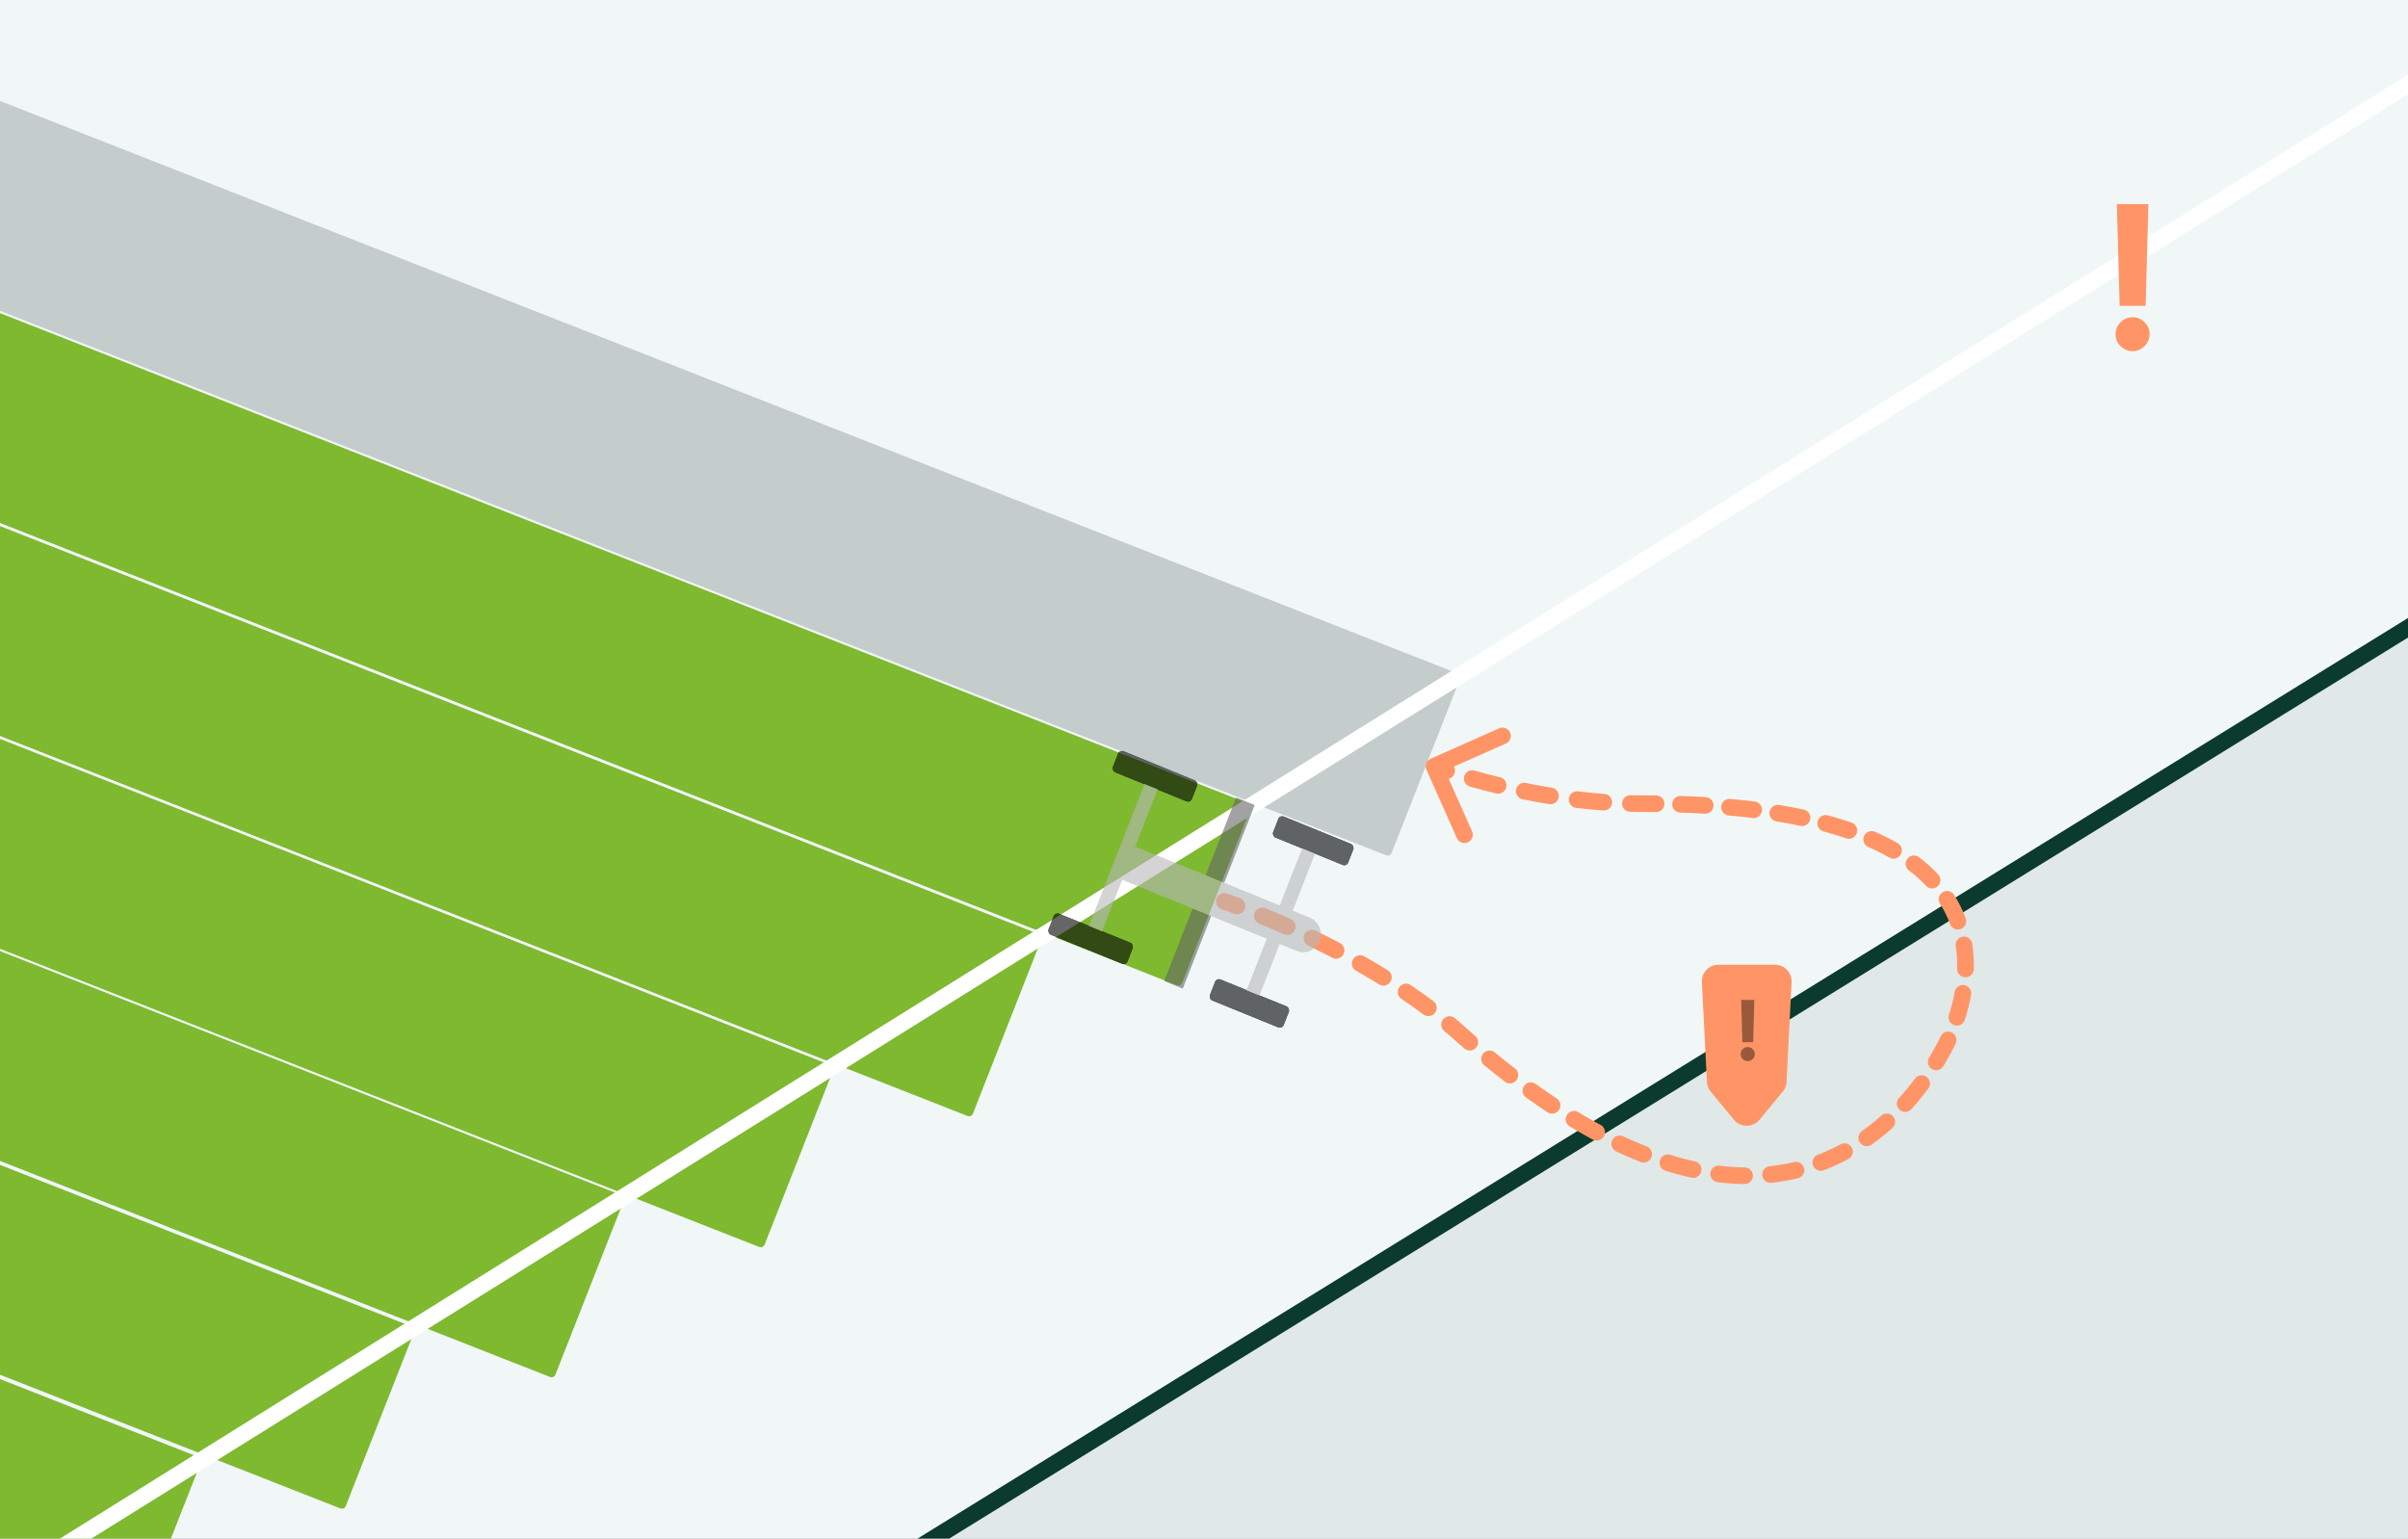
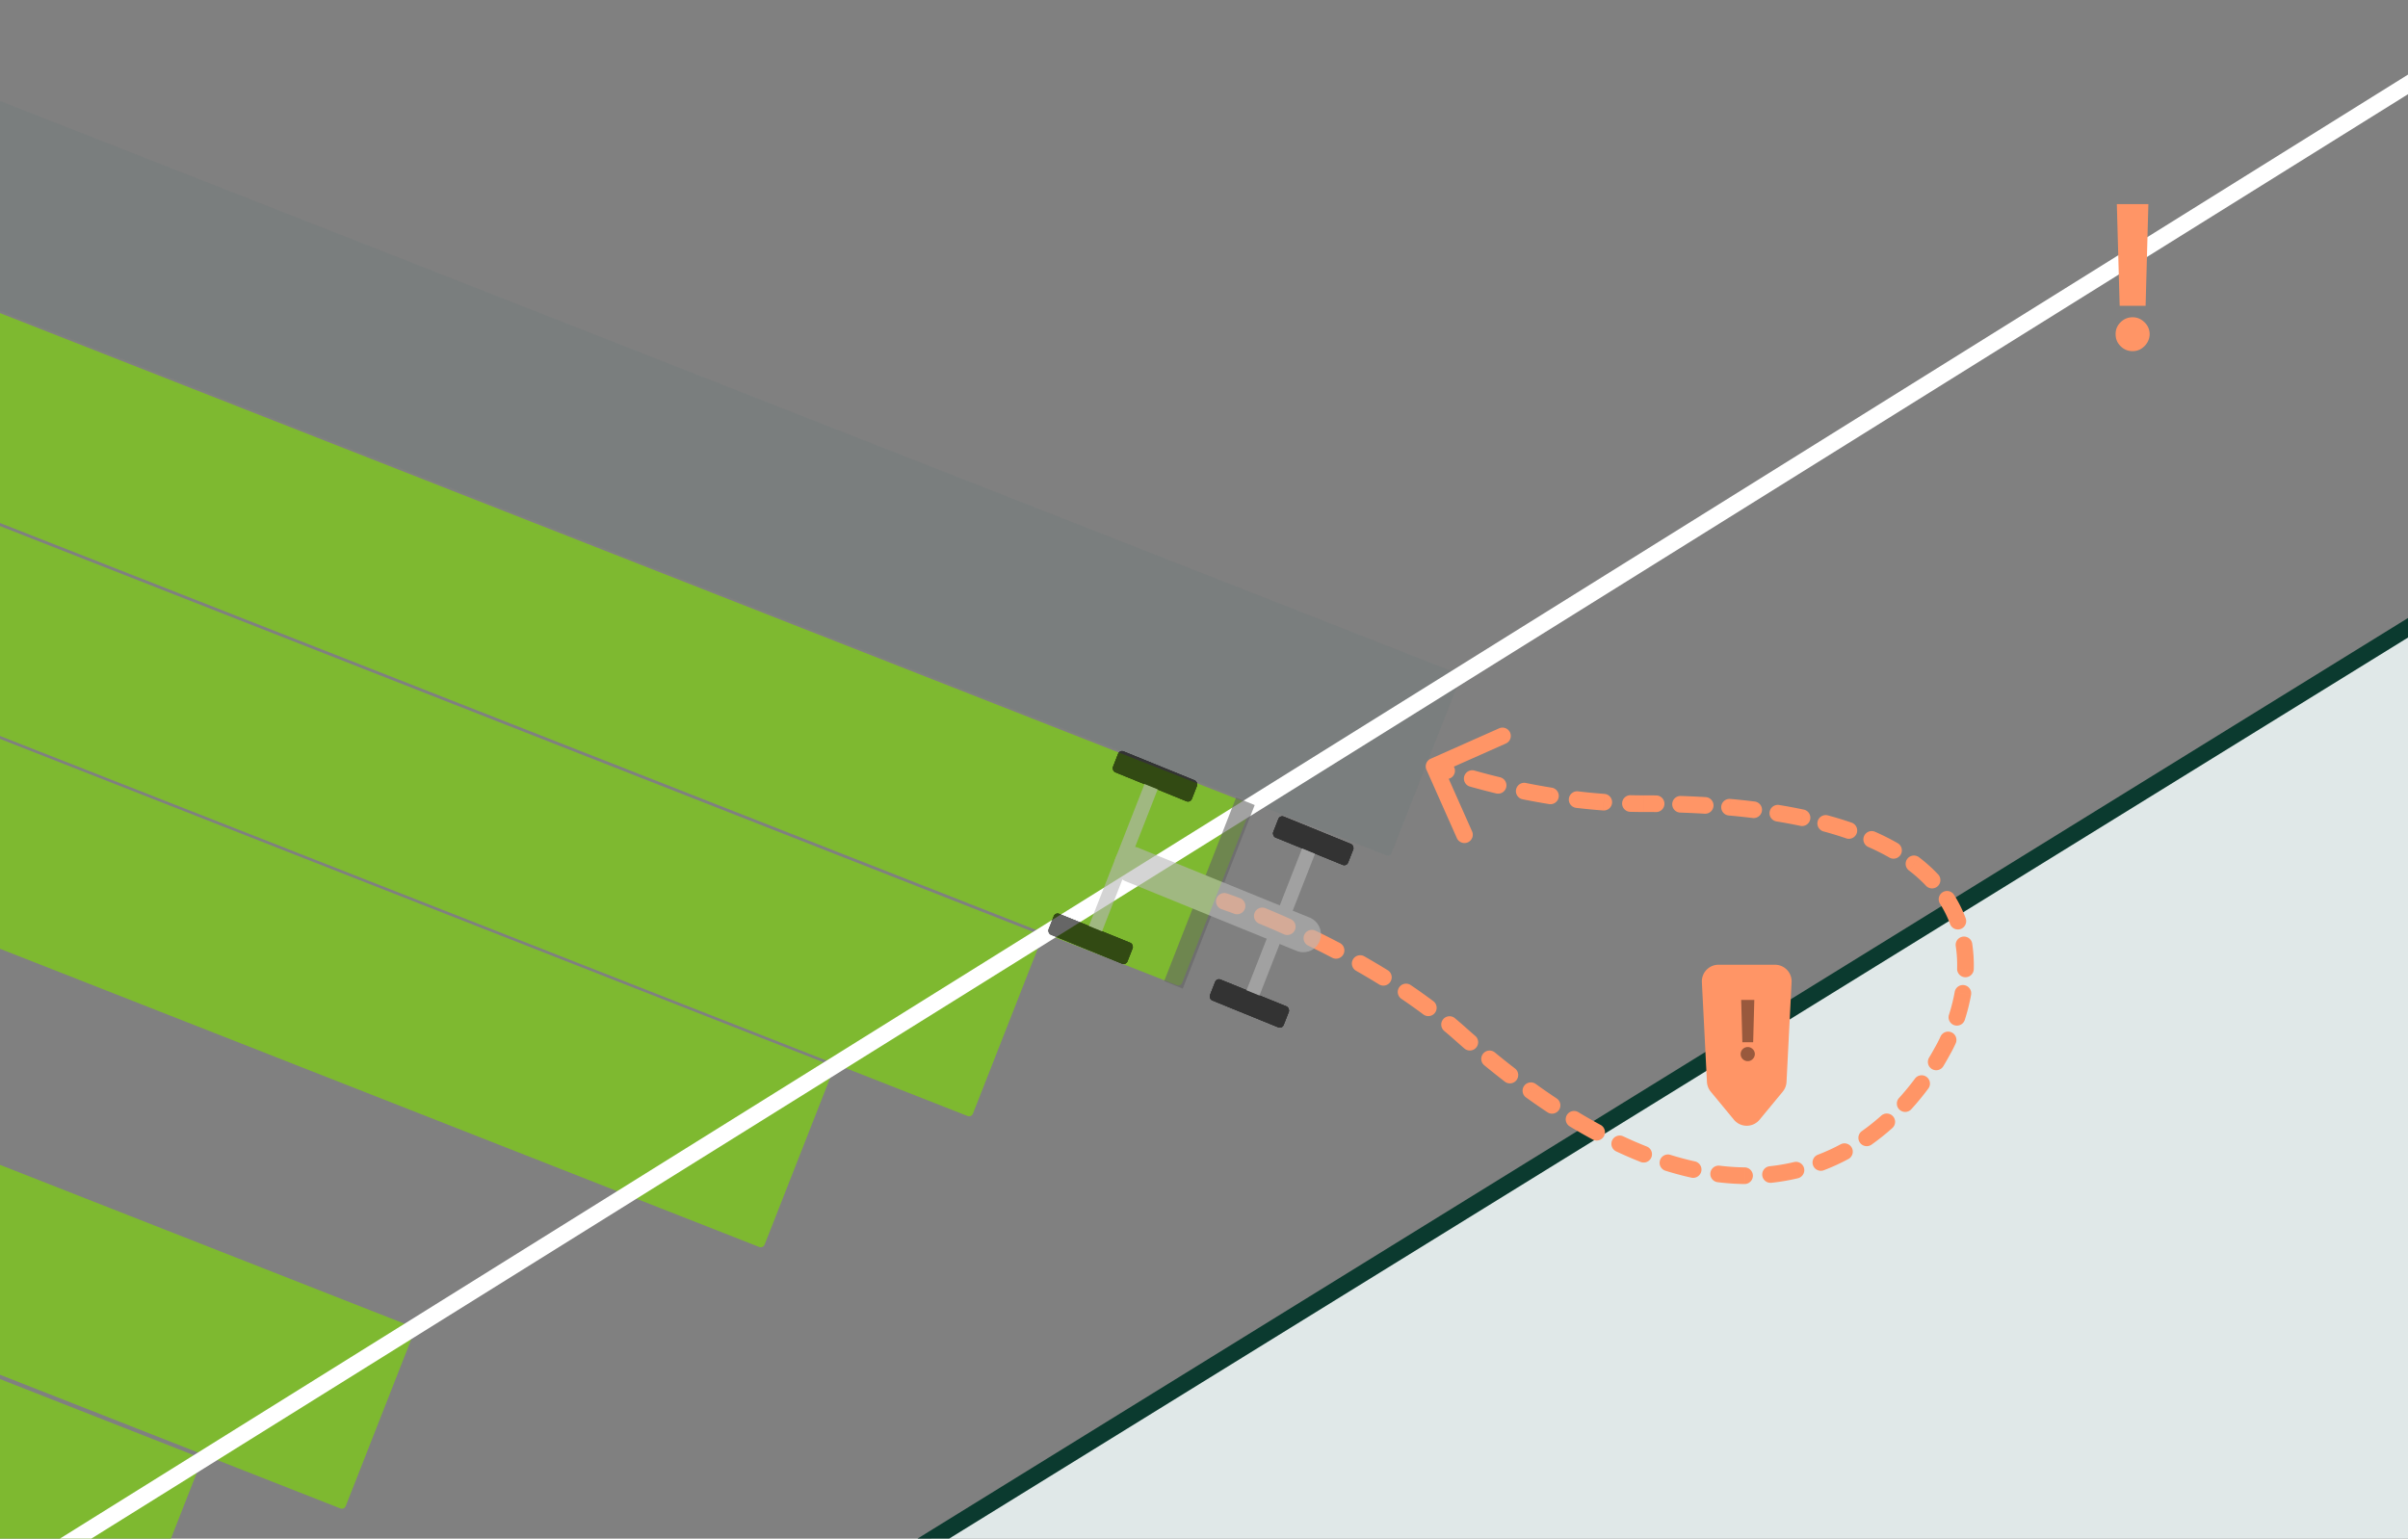
<svg xmlns="http://www.w3.org/2000/svg" width="579" height="370" fill="none" viewBox="0 0 579 370">
  <rect x="0" y="0" width="579" height="370" fill="#808080" stroke="none" />
  <g clip-path="url(#a)">
-     <path fill="#F1F7F7" d="M-627.198-443h1282.21v972.709h-1282.21z" />
    <path fill="#E0E8E8" d="m211.112 377.803 391.226-241.349 106.07 171.939-391.227 241.349-106.069-171.939Z" />
    <path stroke="#0B3A2F" stroke-width="4" d="M-267.051 673.602 1088.39-163.702" />
    <rect width="787.842" height="46.977" x="-684.634" y="62.698" fill="#7EB930" rx="1" transform="rotate(21.446 -684.634 62.698)" />
    <rect width="803.691" height="46.977" x="-648.103" y="25.535" fill="#7EB930" rx="1" transform="rotate(21.446 -648.103 25.535)" />
-     <rect width="860.255" height="46.977" x="-650.331" y="-26.758" fill="#7EB930" rx="1" transform="rotate(21.446 -650.331 -26.758)" />
    <rect width="941.276" height="46.977" x="-675.444" y="-87.643" fill="#7EB930" rx="1" transform="rotate(21.446 -675.444 -87.643)" />
    <rect width="960.93" height="46.977" x="-643.647" y="-126.326" fill="#7EB930" rx="1" transform="rotate(21.446 -643.647 -126.326)" />
    <rect width="1009.16" height="46.977" x="-638.24" y="-175.418" fill="#7EB930" rx="1" transform="rotate(21.446 -638.24 -175.418)" />
    <rect width="546.644" height="46.977" x="-157.37" y="-37.543" fill="#6F7D7D" fill-opacity=".35" rx="1" transform="rotate(21.446 -157.37 -37.543)" />
    <path stroke="#fff" stroke-width="4" d="M-394.751 627.493 1047.73-271.986" />
    <path fill="#FF9566" d="M295.023 214.86a2 2 0 1 0-1.271 3.793l1.271-3.793Zm56.014 33.675-1.33 1.494 1.33-1.494Zm116.062 4.145 1.727 1.008-1.727-1.008Zm-123.092-70.221a2 2 0 0 0-1.015 2.64l7.309 16.449a2 2 0 0 0 3.656-1.625l-6.498-14.621 14.621-6.497a2 2 0 0 0-1.624-3.656l-16.449 7.31Zm-47.26 37.273a2 2 0 0 0 1.403-3.746l-1.403 3.746Zm7.539-1.323a1.999 1.999 0 1 0-1.53 3.696l1.53-3.696Zm4.418 6.263a2 2 0 1 0 1.639-3.649l-1.639 3.649Zm7.611-.858a2 2 0 1 0-1.748 3.598l1.748-3.598Zm4.031 6.515a2 2 0 0 0 1.858-3.542l-1.858 3.542Zm7.651-.38a2.001 2.001 0 0 0-1.977 3.478l1.977-3.478Zm3.582 6.772a2 2 0 0 0 2.104-3.402l-2.104 3.402Zm7.657.189a2 2 0 1 0-2.242 3.312l2.242-3.312Zm3.005 7.044a2 2 0 0 0 2.396-3.203l-2.396 3.203Zm7.606.914a2 2 0 1 0-2.566 3.068l2.566-3.068Zm2.285 7.291a2 2 0 0 0 2.62-3.022l-2.62 3.022Zm7.302.931a1.999 1.999 0 1 0-2.538 3.091l2.538-3.091Zm2.442 7.057a2.001 2.001 0 0 0 2.444-3.167l-2.444 3.167Zm7.389.52a2 2 0 0 0-2.336 3.247l2.336-3.247Zm2.819 6.813a2 2 0 1 0 2.212-3.333l-2.212 3.333Zm7.424-.028a2 2 0 0 0-2.068 3.424l2.068-3.424Zm3.456 6.583a1.999 1.999 0 1 0 1.898-3.52l-1.898 3.52Zm7.376-.755a2 2 0 1 0-1.7 3.62l1.7-3.62Zm4.144 6.146a2 2 0 1 0 1.466-3.722l-1.466 3.722Zm7.208-1.693a2 2 0 1 0-1.189 3.818l1.189-3.818Zm4.993 5.469a2 2 0 0 0 .865-3.906l-.865 3.906Zm6.803-2.881a1.999 1.999 0 1 0-.486 3.97l.486-3.97Zm5.967 4.412a2 2 0 0 0 .052-4l-.052 4Zm6.052-4.276a1.999 1.999 0 1 0 .426 3.977l-.426-3.977Zm6.811 2.882a2 2 0 0 0-.927-3.891l.927 3.891Zm4.792-5.656a2 2 0 1 0 1.427 3.737l-1.427-3.737Zm7.335 1.033a2 2 0 0 0-1.894-3.524l1.894 3.524Zm3.198-6.681a2.001 2.001 0 0 0 2.309 3.266l-2.309-3.266Zm7.365-.762a2 2 0 1 0-2.664-2.984l2.664 2.984Zm1.622-7.239a2 2 0 1 0 2.961 2.689l-2.961-2.689Zm7.056-2.293a2.001 2.001 0 0 0-3.211-2.387l3.211 2.387Zm.158-7.405a2 2 0 0 0 3.426 2.065l-3.426-2.065Zm6.393-3.415a2 2 0 1 0-3.633-1.674l3.633 1.674Zm-1.598-6.925a2 2 0 1 0 3.81 1.216l-3.81-1.216Zm5.3-4.738a2 2 0 1 0-3.936-.711l3.936.711Zm-3.351-6.251a2.001 2.001 0 0 0 3.999.108l-3.999-.108Zm3.621-6.113a2 2 0 0 0-3.953.609l3.953-.609Zm-5.318-4.68a2 2 0 0 0 3.751-1.391l-3.751 1.391Zm.961-7.023a2 2 0 1 0-3.381 2.138l3.381-2.138Zm-6.742-2.175a2 2 0 1 0 2.911-2.744l-2.911 2.744Zm-1.688-6.868a2 2 0 0 0-2.428 3.179l2.428-3.179Zm-7.117.083a2 2 0 0 0 1.989-3.471l-1.989 3.471Zm-3.452-6.206a2 2 0 1 0-1.614 3.66l1.614-3.66Zm-6.907 1.594a2 2 0 0 0 1.303-3.781l-1.303 3.781Zm-4.435-5.537a1.999 1.999 0 1 0-1.045 3.861l1.045-3.861Zm-6.652 2.515a2 2 0 1 0 .828-3.913l-.828 3.913Zm-5.061-5.012a2 2 0 1 0-.644 3.948l.644-3.948Zm-6.385 3.129a2 2 0 1 0 .488-3.97l-.488 3.97Zm-5.371-4.589a2 2 0 0 0-.355 3.985l.355-3.985Zm-6.146 3.556a2 2 0 1 0 .237-3.993l-.237 3.993Zm-5.748-4.269a2 2 0 0 0-.133 3.998l.133-3.998Zm-5.899 3.872a2.001 2.001 0 0 0 .043-4l-.043 4Zm-6.165-4.057a1.999 1.999 0 1 0-.103 3.998l.103-3.998Zm-6.622 3.672a2 2 0 1 0 .294-3.989l-.294 3.989Zm-6.023-4.599a2 2 0 0 0-.471 3.972l.471-3.972Zm-6.925 3.07a2 2 0 0 0 .635-3.949l-.635 3.949Zm-5.619-5.082a2 2 0 0 0-.789 3.922l.789-3.922Zm-7.142 2.517a2 2 0 0 0 .938-3.889l-.938 3.889Zm-5.212-5.499a2 2 0 0 0-1.089 3.849l1.089-3.849Zm-7.324 1.941a2 2 0 0 0 1.261-3.796l-1.261 3.796Zm-52.829 29.509-.636 1.897h.002l.007.003a.372.372 0 0 1 .035.012l.145.049a124.11 124.11 0 0 1 2.806 1.015l1.403-3.746a135.712 135.712 0 0 0-2.908-1.051l-.16-.055-.042-.014-.012-.004-.003-.001-.001-.001h-.001l-.635 1.896Zm8.368 5.349a215.73 215.73 0 0 1 5.948 2.567l1.639-3.649a221.062 221.062 0 0 0-6.057-2.614l-1.53 3.696Zm11.811 5.307c1.864.905 3.798 1.878 5.779 2.917l1.858-3.542a211.209 211.209 0 0 0-5.889-2.973l-1.748 3.598Zm11.453 6.015a174.44 174.44 0 0 1 5.559 3.294l2.104-3.402a179.738 179.738 0 0 0-5.686-3.37l-1.977 3.478Zm10.974 6.795a136.775 136.775 0 0 1 5.247 3.732l2.396-3.203a140.99 140.99 0 0 0-5.401-3.841l-2.242 3.312Zm10.287 7.714c.821.687 1.63 1.385 2.426 2.093l2.659-2.988a106.608 106.608 0 0 0-2.519-2.173l-2.566 3.068Zm2.426 2.093c.813.723 1.621 1.433 2.425 2.13l2.62-3.022c-.79-.686-1.585-1.384-2.386-2.096l-2.659 2.988Zm7.189 6.152a209.19 209.19 0 0 0 4.98 3.966l2.444-3.167a207.267 207.267 0 0 1-4.886-3.89l-2.538 3.091Zm10.033 7.733a165.69 165.69 0 0 0 5.155 3.566l2.212-3.333a161.28 161.28 0 0 1-5.031-3.48l-2.336 3.247Zm10.511 6.962a129.44 129.44 0 0 0 5.524 3.159l1.898-3.52a126.93 126.93 0 0 1-5.354-3.063l-2.068 3.424Zm11.2 6.024a99.26 99.26 0 0 0 5.844 2.526l1.466-3.722a96.283 96.283 0 0 1-5.61-2.424l-1.7 3.62Zm11.863 4.651a75.754 75.754 0 0 0 6.182 1.651l.865-3.906a72.422 72.422 0 0 1-5.858-1.563l-1.189 3.818Zm12.499 2.74c2.221.272 4.371.414 6.453.442l.052-4a55.53 55.53 0 0 1-6.019-.412l-.486 3.97Zm12.931.143c2.22-.238 4.348-.61 6.385-1.095l-.927-3.891a47.115 47.115 0 0 1-5.884 1.009l.426 3.977Zm12.604-3.014a50.586 50.586 0 0 0 5.908-2.704l-1.894-3.524a46.39 46.39 0 0 1-5.441 2.491l1.427 3.737Zm11.415-6.119a56.985 56.985 0 0 0 5.056-4.028l-2.664-2.984a53.02 53.02 0 0 1-4.701 3.746l2.309 3.266Zm9.639-8.578a66.144 66.144 0 0 0 4.095-4.982l-3.211-2.387a61.863 61.863 0 0 1-3.845 4.68l2.961 2.689Zm7.679-10.322c.812-1.347 1.429-2.495 1.556-2.713l-3.455-2.016c-.285.49-.683 1.264-1.527 2.664l3.426 2.065Zm1.556-2.713a34.47 34.47 0 0 0 1.411-2.767l-3.633-1.674a30.131 30.131 0 0 1-1.233 2.425l3.455 2.016Zm3.623-8.476c.57-1.787 1.1-3.793 1.49-5.954l-3.936-.711a43.469 43.469 0 0 1-1.364 5.449l3.81 1.216Zm2.138-12.097a34.721 34.721 0 0 0-.378-6.221l-3.953.609c.286 1.861.381 3.706.332 5.504l3.999.108Zm-1.945-12.292a30.073 30.073 0 0 0-2.79-5.632l-3.381 2.138a25.992 25.992 0 0 1 2.42 4.885l3.751-1.391Zm-6.621-10.551a38.058 38.058 0 0 0-4.599-4.124l-2.428 3.179a33.947 33.947 0 0 1 4.116 3.689l2.911-2.744Zm-9.727-7.512a58.44 58.44 0 0 0-5.441-2.735l-1.614 3.66a54.193 54.193 0 0 1 5.066 2.546l1.989-3.471Zm-11.045-4.922a88.403 88.403 0 0 0-5.738-1.756l-1.045 3.861a85.164 85.164 0 0 1 5.48 1.676l1.303-3.781Zm-11.562-3.154a128.35 128.35 0 0 0-5.889-1.099l-.644 3.948c1.987.324 3.888.68 5.705 1.064l.828-3.913Zm-11.786-1.94a176.68 176.68 0 0 0-5.859-.619l-.355 3.985c1.976.176 3.884.378 5.726.604l.488-3.97Zm-11.768-1.056a229.181 229.181 0 0 0-5.985-.276l-.133 3.998c2.018.067 3.978.158 5.881.271l.237-3.993Zm-11.841-.404a276.924 276.924 0 0 0-3.041-.016v4c1.012 0 2.012.005 2.998.016l.043-4Zm-3.041-.016c-1.062 0-2.118-.014-3.167-.041l-.103 3.998c1.083.028 2.173.043 3.27.043v-4Zm-9.495-.358a143.227 143.227 0 0 1-6.317-.61l-.471 3.972c2.111.251 4.28.463 6.494.627l.294-3.989Zm-12.607-1.489c-2.174-.35-4.264-.732-6.254-1.133l-.789 3.922c2.038.41 4.179.802 6.408 1.16l.635-3.949Zm-12.458-2.505a163.058 163.058 0 0 1-6.15-1.61l-1.089 3.849c1.871.529 3.983 1.09 6.301 1.65l.938-3.889Zm-12.213-3.465a96.552 96.552 0 0 1-2.201-.759c-.249-.089-.437-.159-.561-.205l-.139-.052-.032-.012a.024.024 0 0 1-.007-.003h-.001l-.718 1.867-.718 1.866h.001v.001h.001l.004.001.012.005.042.016.159.06a97.712 97.712 0 0 0 2.897 1.011l1.261-3.796Z" />
    <g opacity=".6">
      <rect width="20.472" height="5.404" fill="#000" rx="1" transform="matrix(-.926 -.377 .365 -.931 270.73 232.127)" />
      <rect width="20.472" height="5.404" fill="#000" rx="1" transform="matrix(-.926 -.377 .365 -.931 270.73 232.127)" />
      <rect width="20.472" height="5.404" fill="#000" rx="1" transform="matrix(-.926 -.377 .365 -.931 270.73 232.127)" />
      <rect width="20.472" height="5.404" fill="#000" rx="1" transform="matrix(-.926 -.377 .365 -.931 286.21 193.061)" />
      <rect width="20.472" height="5.404" fill="#000" rx="1" transform="matrix(-.926 -.377 .365 -.931 286.21 193.061)" />
      <rect width="20.472" height="5.404" fill="#000" rx="1" transform="matrix(-.926 -.377 .365 -.931 286.21 193.061)" />
      <path fill="#B7B7B7" d="m264.989 223.962-3.164-1.29L275.2 188.54l3.164 1.29z" />
      <path fill="#646464" d="m284.39 237.747-4.466-1.82 17.3-44.147 4.467 1.819z" />
      <rect width="19.126" height="5.404" fill="#000" rx="1" transform="matrix(-.926 -.377 .365 -.931 308.284 247.426)" />
      <rect width="19.126" height="5.404" fill="#000" rx="1" transform="matrix(-.926 -.377 .365 -.931 308.284 247.426)" />
      <rect width="19.126" height="5.404" fill="#000" rx="1" transform="matrix(-.926 -.377 .365 -.931 308.284 247.426)" />
      <rect width="19.439" height="5.404" fill="#000" rx="1" transform="matrix(-.926 -.377 .365 -.931 323.779 208.366)" />
      <rect width="19.439" height="5.404" fill="#000" rx="1" transform="matrix(-.926 -.377 .365 -.931 323.779 208.366)" />
      <rect width="19.439" height="5.404" fill="#000" rx="1" transform="matrix(-.926 -.377 .365 -.931 323.779 208.366)" />
      <path fill="#B7B7B7" d="m302.835 239.406-3.11-1.267 13.36-34.093 3.11 1.266z" />
      <path fill="#B7B7B7" d="M317.32 226.288a4.234 4.234 0 0 1-5.554 2.382l-41.109-16.747a4.373 4.373 0 0 1-2.414-5.629 4.232 4.232 0 0 1 5.553-2.382l41.109 16.747a4.372 4.372 0 0 1 2.415 5.629Z" />
    </g>
    <path fill="#FF9566" d="M409.214 236.203a4 4 0 0 1 3.995-4.203h13.582a4 4 0 0 1 3.995 4.203l-1.219 23.974a3.993 3.993 0 0 1-.911 2.344l-5.572 6.746a4 4 0 0 1-6.168 0l-5.572-6.746a3.993 3.993 0 0 1-.911-2.344l-1.219-23.974Z" />
    <path fill="#000" fill-opacity=".4" d="m421.822 240.455-.277 10.184h-2.599l-.284-10.184h3.16Zm-1.576 14.73c-.469 0-.871-.166-1.208-.497a1.624 1.624 0 0 1-.497-1.208 1.59 1.59 0 0 1 .497-1.193 1.659 1.659 0 0 1 1.208-.497c.45 0 .845.165 1.186.497a1.625 1.625 0 0 1 .27 2.052 1.845 1.845 0 0 1-.618.618 1.61 1.61 0 0 1-.838.228Z" />
    <path fill="#FF9566" d="m516.574 49.09-.665 24.444h-6.239l-.681-24.443h7.585Zm-3.784 35.353c-1.125 0-2.091-.397-2.898-1.193-.807-.807-1.204-1.773-1.193-2.898-.011-1.113.386-2.068 1.193-2.863.807-.796 1.773-1.194 2.898-1.194 1.079 0 2.028.398 2.846 1.194.819.795 1.233 1.75 1.245 2.863a3.974 3.974 0 0 1-.597 2.063 4.405 4.405 0 0 1-1.483 1.483 3.871 3.871 0 0 1-2.011.545Z" />
  </g>
  <defs>
    <clipPath id="a">
      <path fill="#fff" d="M0 0h579v370H0z" />
    </clipPath>
  </defs>
</svg>